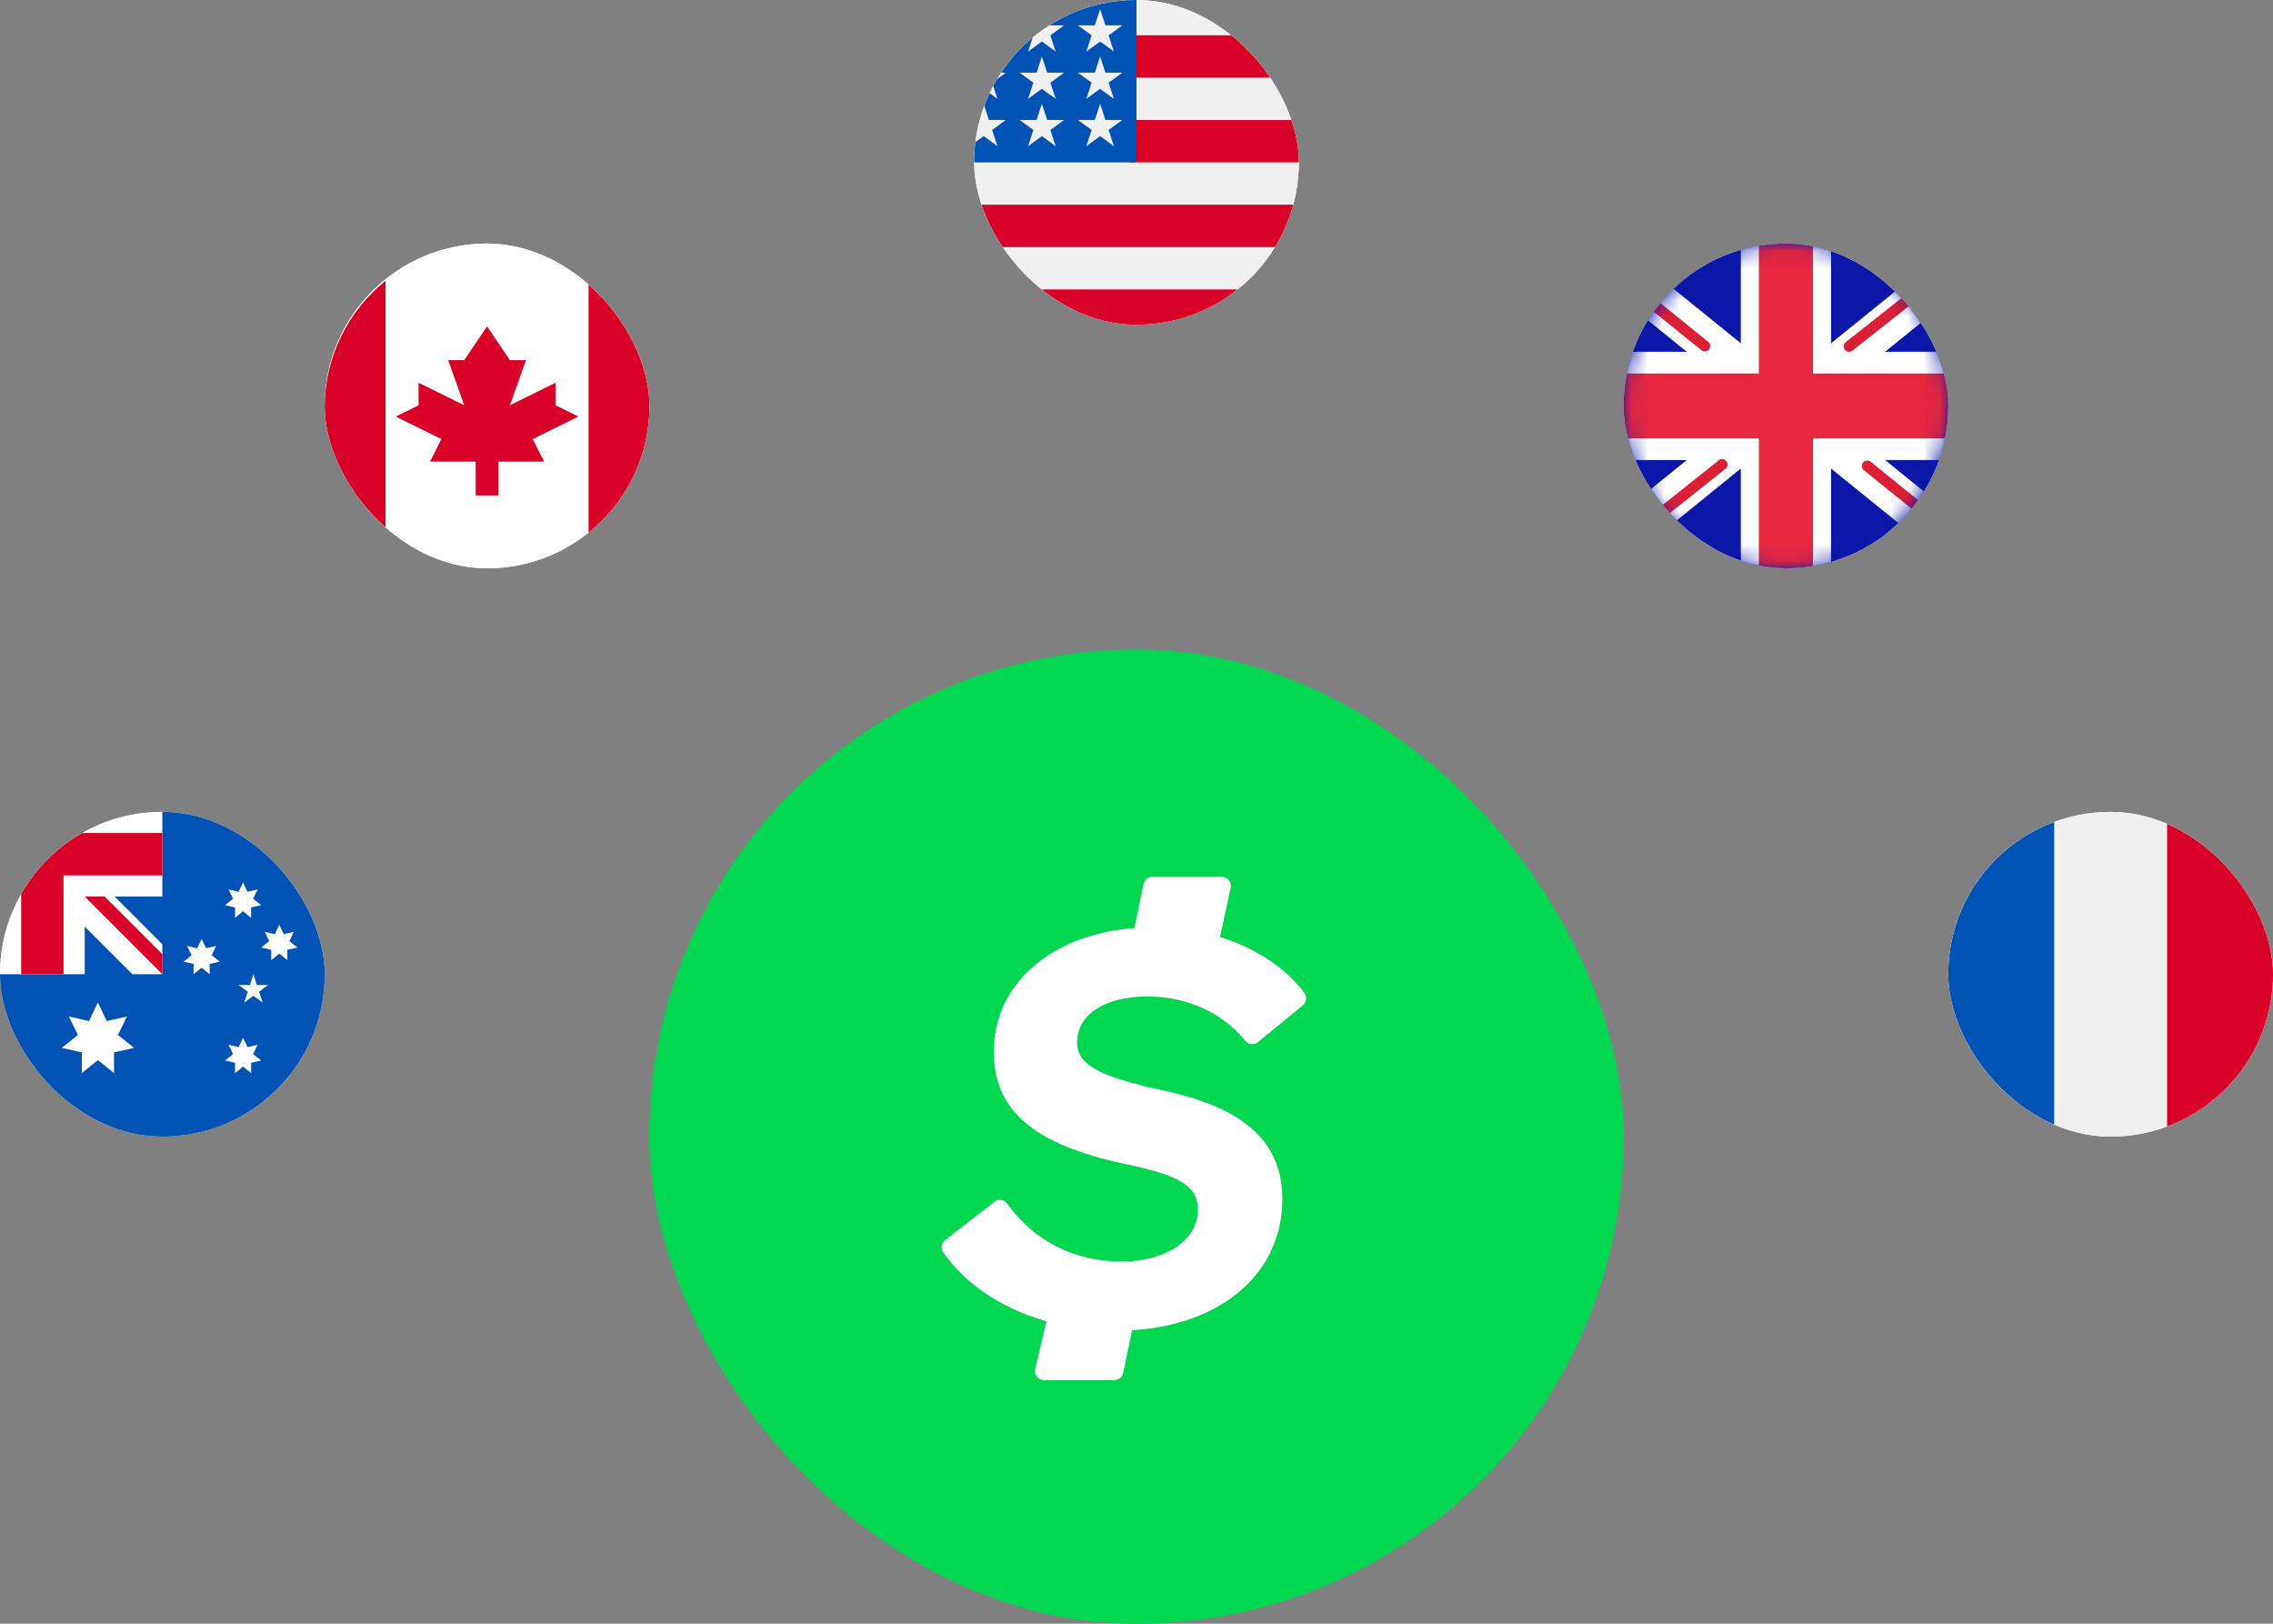
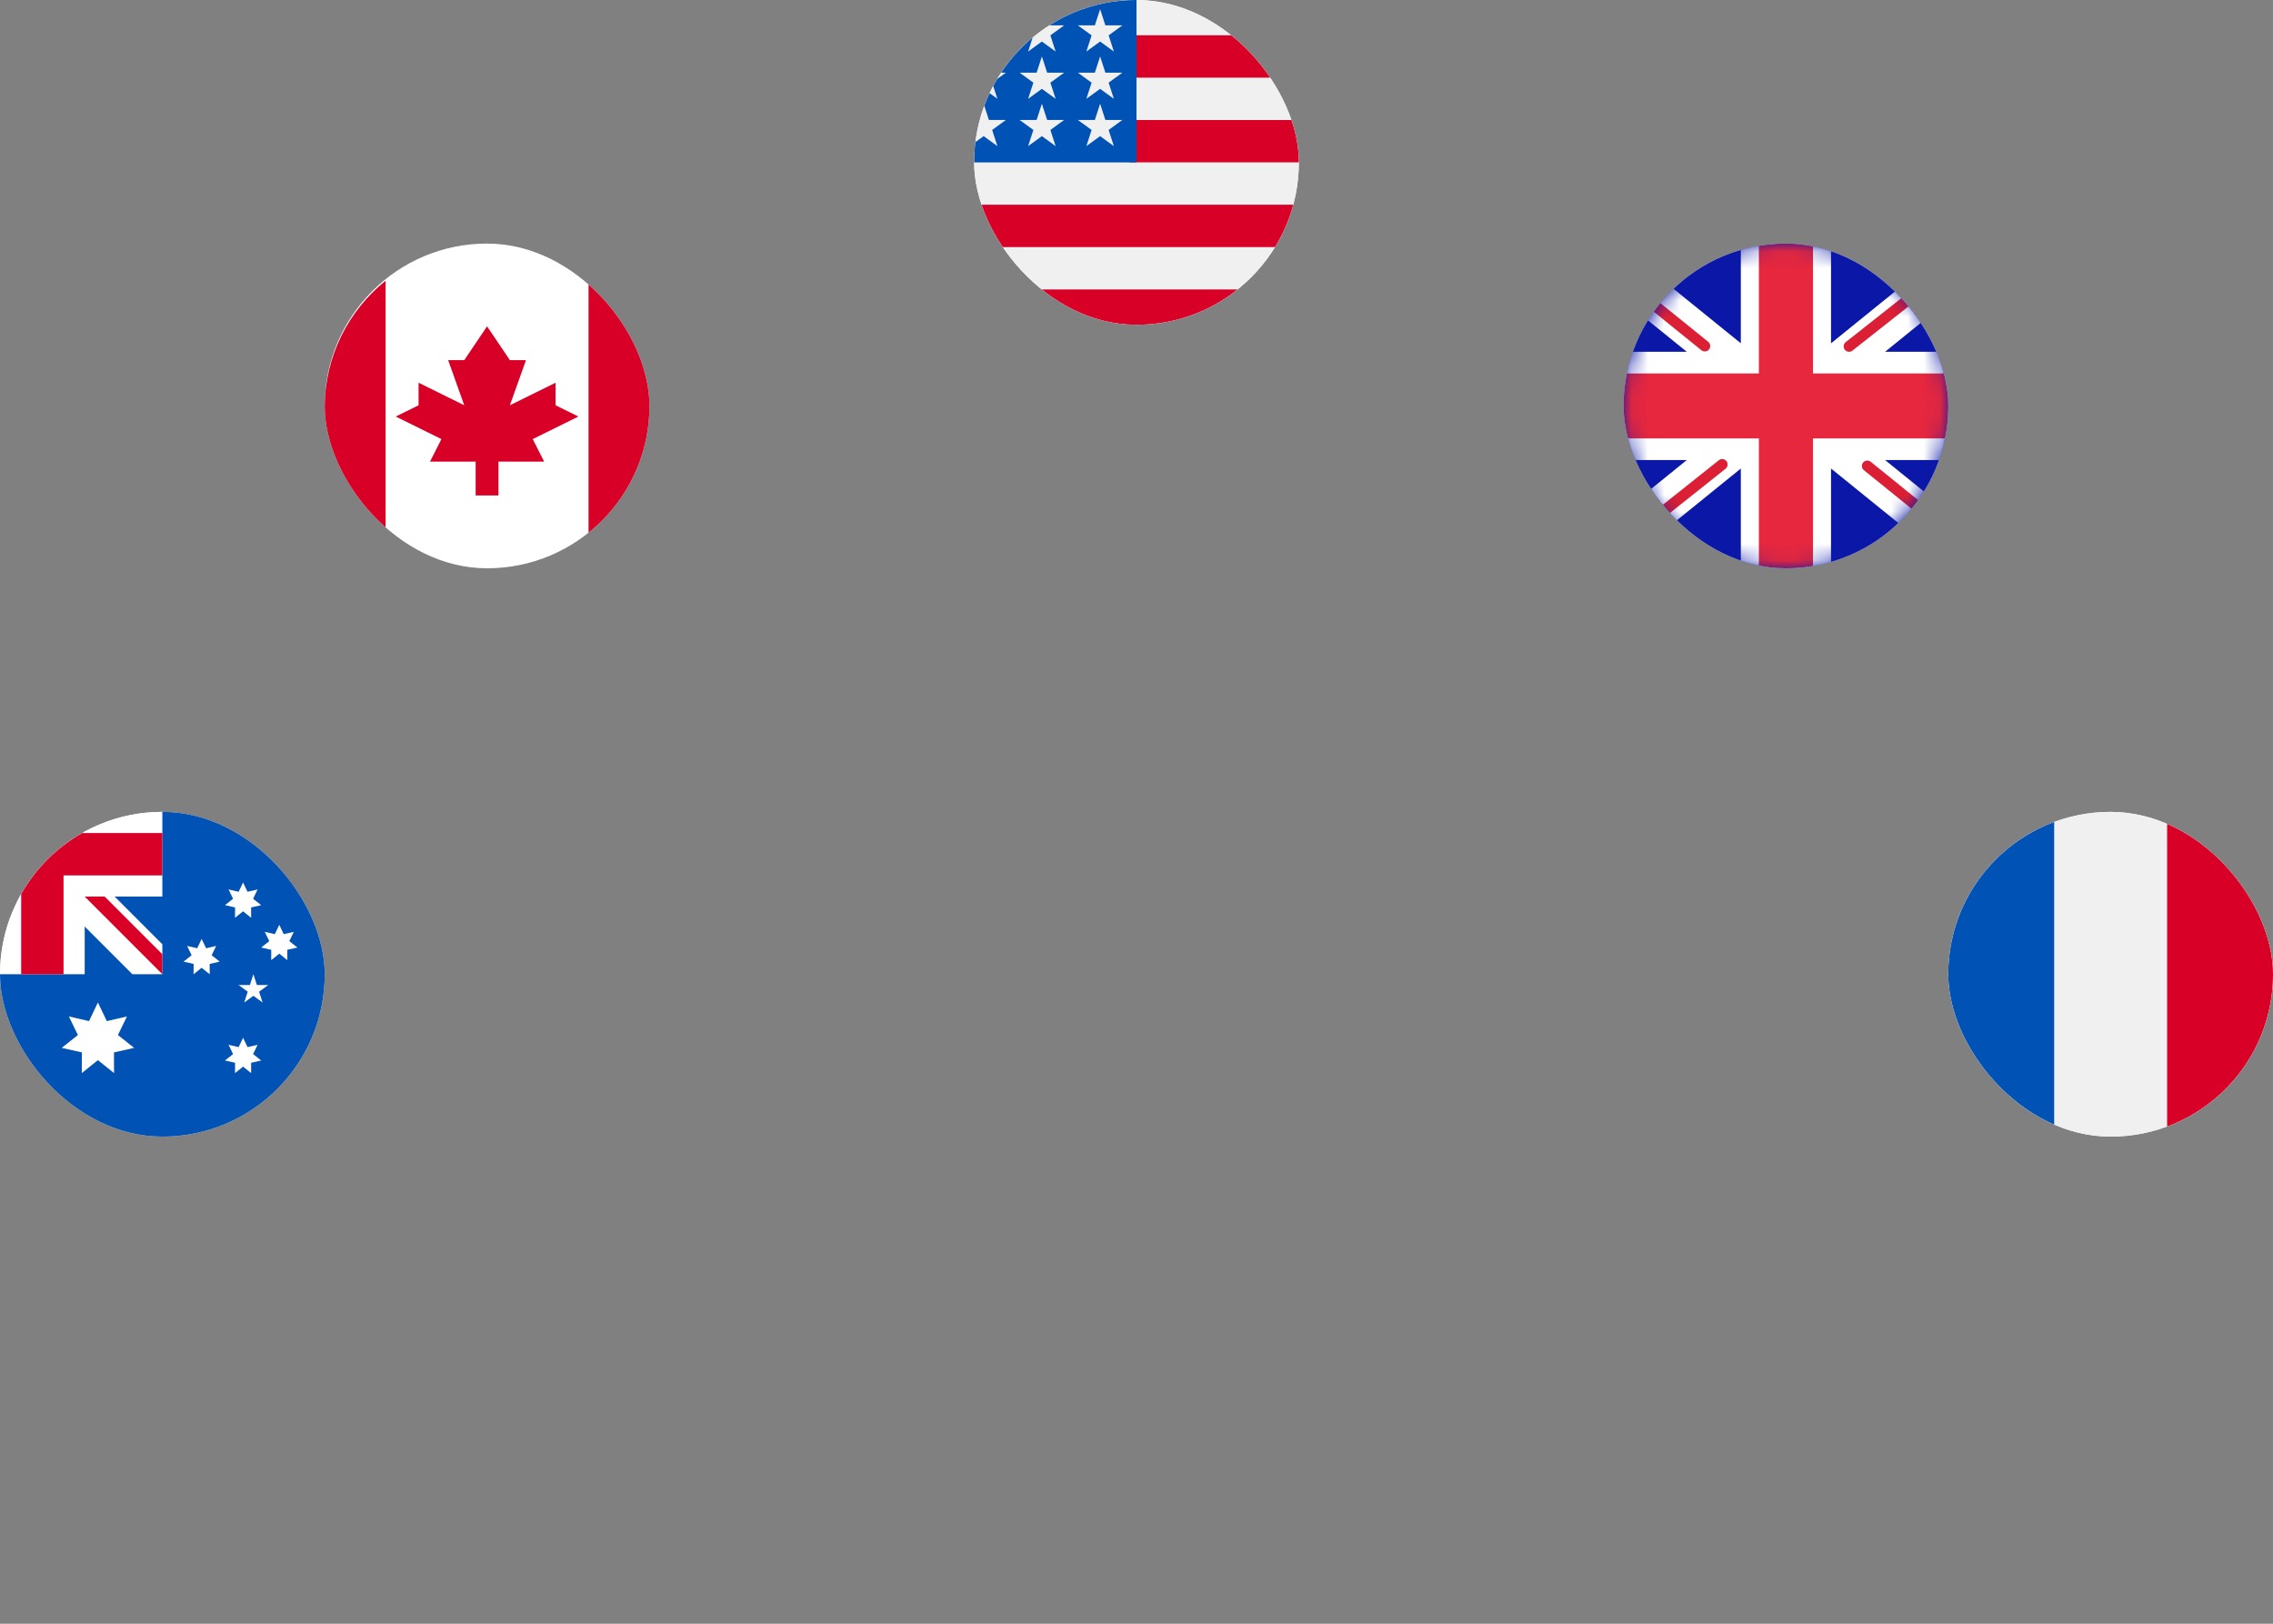
<svg xmlns="http://www.w3.org/2000/svg" width="140" height="100" viewBox="0 0 140 100" fill="none">
  <rect x="0" y="0" width="140" height="100" fill="#808080" stroke="none" />
  <g clip-path="url(#clip0_645_8386)">
    <g clip-path="url(#clip1_645_8386)">
      <rect x="40" y="40" width="60" height="60" rx="30" fill="#00D64F" />
      <g clip-path="url(#clip2_645_8386)">
        <path d="M96 46H44C39.582 46 36 49.582 36 54V86C36 90.418 39.582 94 44 94H96C100.418 94 104 90.418 104 86V54C104 49.582 100.418 46 96 46Z" fill="#00D64F" />
        <path d="M71.614 67.148C76.671 68.232 78.983 70.327 78.983 73.867C78.983 78.305 75.369 81.581 69.728 81.927L69.178 84.552C69.124 84.809 68.898 84.993 68.636 84.993H64.296C63.938 84.993 63.674 84.659 63.757 84.311L64.453 81.375C61.657 80.58 59.407 79.032 58.095 77.122C57.93 76.881 57.985 76.553 58.215 76.374L61.249 74.014C61.499 73.82 61.857 73.877 62.042 74.134C63.649 76.371 66.115 77.696 69.086 77.696C71.759 77.696 73.781 76.396 73.781 74.517C73.781 73.072 72.77 72.422 69.375 71.7C63.523 70.472 61.211 68.304 61.211 64.764C61.211 60.657 64.663 57.554 69.87 57.151L70.438 54.44C70.492 54.184 70.718 54 70.98 54H75.262C75.615 54 75.878 54.326 75.803 54.671L75.145 57.709C77.386 58.399 79.21 59.632 80.346 61.154C80.522 61.389 80.477 61.724 80.249 61.91L77.482 64.179C77.241 64.377 76.89 64.334 76.694 64.092C75.288 62.352 73.074 61.369 70.675 61.369C68.002 61.369 66.34 62.525 66.34 64.186C66.34 65.559 67.641 66.282 71.614 67.148Z" fill="white" />
      </g>
    </g>
    <g clip-path="url(#clip3_645_8386)">
      <rect y="50" width="20" height="20" rx="10" fill="white" />
      <path d="M20 60C20 65.523 15.523 70 10 70C4.477 70 0 65.523 0 60C0 60.002 10 50.001 10 50C15.523 50 20 54.477 20 60Z" fill="#0052B4" />
      <path d="M9.973 59.999H10C10 59.99 10 59.982 10 59.973C9.991 59.982 9.982 59.99 9.973 59.999Z" fill="white" />
      <path d="M10 55.217C10 53.458 10 52.305 10 50H9.998C4.476 50.001 0 54.478 0 60H5.217V57.062L8.155 60H9.973C9.982 59.991 9.991 59.982 10 59.973C10 59.3 10 58.698 10 58.155L7.062 55.217H10Z" fill="white" />
      <path d="M5.059 51.305C3.495 52.195 2.195 53.495 1.304 55.059V60H3.913V53.913V53.913H10C10 53.091 10 52.307 10 51.305H5.059Z" fill="#D80027" />
      <path d="M10 58.77L6.447 55.217H5.218C5.218 55.217 5.218 55.217 5.218 55.217L10 59.999H10C10 59.999 10 59.151 10 58.77Z" fill="#D80027" />
      <path d="M6.031 61.738L6.58 62.886L7.819 62.599L7.264 63.744L8.261 64.534L7.02 64.814L7.023 66.086L6.031 65.29L5.039 66.086L5.042 64.814L3.801 64.534L4.798 63.744L4.243 62.599L5.482 62.886L6.031 61.738Z" fill="white" />
      <path d="M14.972 63.914L15.246 64.488L15.866 64.345L15.589 64.917L16.087 65.312L15.467 65.452L15.468 66.088L14.972 65.69L14.476 66.088L14.478 65.452L13.857 65.312L14.355 64.917L14.078 64.345L14.698 64.488L14.972 63.914Z" fill="white" />
      <path d="M12.419 57.826L12.694 58.4L13.313 58.257L13.036 58.829L13.534 59.224L12.914 59.364L12.915 60L12.419 59.602L11.923 60L11.925 59.364L11.304 59.224L11.803 58.829L11.525 58.257L12.145 58.4L12.419 57.826Z" fill="white" />
      <path d="M14.972 54.348L15.246 54.922L15.866 54.778L15.589 55.35L16.087 55.746L15.467 55.886L15.468 56.522L14.972 56.124L14.476 56.522L14.478 55.886L13.857 55.746L14.355 55.35L14.078 54.778L14.698 54.922L14.972 54.348Z" fill="white" />
      <path d="M17.202 56.957L17.476 57.531L18.096 57.388L17.819 57.96L18.317 58.355L17.696 58.495L17.698 59.131L17.202 58.733L16.706 59.131L16.707 58.495L16.087 58.355L16.585 57.96L16.308 57.388L16.927 57.531L17.202 56.957Z" fill="white" />
      <path d="M15.607 60L15.823 60.664H16.522L15.957 61.075L16.173 61.739L15.607 61.329L15.042 61.739L15.258 61.075L14.693 60.664H15.392L15.607 60Z" fill="white" />
    </g>
    <g clip-path="url(#clip4_645_8386)">
      <rect x="120" y="50" width="20" height="20" rx="10" fill="white" />
      <path d="M130 70C135.523 70 140 65.523 140 60C140 54.477 135.523 50 130 50C124.477 50 120 54.477 120 60C120 65.523 124.477 70 130 70Z" fill="#F0F0F0" />
      <path d="M140 59.999C140 55.7 137.286 52.034 133.478 50.621V69.377C137.286 67.964 140 64.299 140 59.999Z" fill="#D80027" />
      <path d="M120 59.999C120 64.299 122.714 67.964 126.522 69.377V50.621C122.714 52.034 120 55.7 120 59.999Z" fill="#0052B4" />
    </g>
    <g clip-path="url(#clip5_645_8386)">
      <rect x="60" width="20" height="20" rx="10" fill="white" />
      <path d="M70 20C75.523 20 80 15.523 80 10C80 4.477 75.523 0 70 0C64.477 0 60 4.477 60 10C60 15.523 64.477 20 70 20Z" fill="#F0F0F0" />
      <path d="M69.565 9.999H80C80 9.097 79.88 8.222 79.656 7.391H69.565V9.999Z" fill="#D80027" />
      <path d="M69.565 4.783H78.532C77.92 3.784 77.137 2.901 76.225 2.174H69.565V4.783Z" fill="#D80027" />
      <path d="M70 20C72.353 20 74.517 19.187 76.225 17.826H63.775C65.483 19.187 67.647 20 70 20Z" fill="#D80027" />
      <path d="M61.468 15.218H78.532C79.024 14.416 79.405 13.54 79.656 12.609H60.344C60.595 13.54 60.976 14.416 61.468 15.218Z" fill="#D80027" />
      <path d="M64.632 1.562H65.543L64.696 2.177L65.02 3.174L64.172 2.558L63.324 3.174L63.604 2.313C62.858 2.935 62.204 3.663 61.664 4.475H61.956L61.417 4.867C61.333 5.007 61.252 5.149 61.175 5.294L61.433 6.087L60.952 5.738C60.833 5.991 60.723 6.25 60.625 6.514L60.909 7.388H61.956L61.109 8.004L61.433 9L60.585 8.384L60.077 8.753C60.026 9.162 60 9.578 60 10H70C70 4.477 70 3.826 70 0C68.025 0 66.183 0.573 64.632 1.562ZM65.02 9L64.172 8.384L63.324 9L63.648 8.004L62.8 7.388H63.848L64.172 6.391L64.496 7.388H65.543L64.696 8.004L65.02 9ZM64.696 5.091L65.02 6.087L64.172 5.471L63.324 6.087L63.648 5.091L62.8 4.475H63.848L64.172 3.478L64.496 4.475H65.543L64.696 5.091ZM68.607 9L67.759 8.384L66.911 9L67.235 8.004L66.388 7.388H67.435L67.759 6.391L68.083 7.388H69.13L68.283 8.004L68.607 9ZM68.283 5.091L68.607 6.087L67.759 5.471L66.911 6.087L67.235 5.091L66.388 4.475H67.435L67.759 3.478L68.083 4.475H69.13L68.283 5.091ZM68.283 2.177L68.607 3.174L67.759 2.558L66.911 3.174L67.235 2.177L66.388 1.562H67.435L67.759 0.565L68.083 1.562H69.13L68.283 2.177Z" fill="#0052B4" />
    </g>
    <g clip-path="url(#clip6_645_8386)">
      <rect x="20" y="15" width="20" height="20" rx="10" fill="white" />
-       <path d="M30 35C35.523 35 40 30.523 40 25C40 19.477 35.523 15 30 15C24.477 15 20 19.477 20 25C20 30.523 24.477 35 30 35Z" fill="white" />
      <path d="M32.812 27.042L35.625 25.653L34.219 24.959V23.57L31.406 24.959L32.396 22.181H31.406L30 20.098L28.594 22.181H27.604L28.594 24.959L25.781 23.57V24.959L24.375 25.653L27.188 27.042L26.484 28.431H29.297V30.514H30.703V28.431H33.516L32.812 27.042Z" fill="#D80027" />
      <path fill-rule="evenodd" clip-rule="evenodd" d="M23.75 32.904V17.291C21.464 19.124 20 21.94 20 25.098C20 28.256 21.464 31.072 23.75 32.904Z" fill="#D80027" />
      <path fill-rule="evenodd" clip-rule="evenodd" d="M36.25 32.904V17.291C38.536 19.124 40 21.94 40 25.098C40 28.256 38.536 31.072 36.25 32.904Z" fill="#D80027" />
    </g>
    <g clip-path="url(#clip7_645_8386)">
      <rect x="100" y="15" width="20" height="20" rx="10" fill="white" />
      <path d="M110 35C115.523 35 120 30.523 120 25C120 19.477 115.523 15 110 15C104.477 15 100 19.477 100 25C100 30.523 104.477 35 110 35Z" fill="#0A17A7" />
      <mask id="mask0_645_8386" style="mask-type:alpha" maskUnits="userSpaceOnUse" x="100" y="15" width="20" height="20">
        <path d="M110 35C115.523 35 120 30.523 120 25C120 19.477 115.523 15 110 15C104.477 15 100 19.477 100 25C100 30.523 104.477 35 110 35Z" fill="#0A17A7" />
      </mask>
      <g mask="url(#mask0_645_8386)">
        <path fill-rule="evenodd" clip-rule="evenodd" d="M103.894 28.332L96.022 34.704L97.265 36.915L107.222 28.855V36.332H112.778V28.855L122.736 36.915L123.978 34.704L116.106 28.332H121.667V21.666H116.105L123.978 15.293L122.736 13.082L112.778 21.142V13.666H107.222V21.142L97.265 13.082L96.022 15.293L103.895 21.666H98.333V28.332H103.894Z" fill="white" />
        <path d="M113.89 21.332L124.444 13" stroke="#DB1F35" stroke-width="0.667" stroke-linecap="round" />
        <path d="M115.011 28.697L124.472 36.35" stroke="#DB1F35" stroke-width="0.667" stroke-linecap="round" />
        <path d="M105.004 21.311L95.135 13.33" stroke="#DB1F35" stroke-width="0.667" stroke-linecap="round" />
        <path d="M106.075 28.605L95.135 37.311" stroke="#DB1F35" stroke-width="0.667" stroke-linecap="round" />
        <path fill-rule="evenodd" clip-rule="evenodd" d="M98.333 27H108.333V35H111.667V27H121.667V23H111.667V15H108.333V23H98.333V27Z" fill="#E6273E" />
      </g>
    </g>
  </g>
  <defs>
    <clipPath id="clip0_645_8386">
      <rect width="140" height="100" fill="white" />
    </clipPath>
    <clipPath id="clip1_645_8386">
-       <rect x="40" y="40" width="60" height="60" rx="30" fill="white" />
-     </clipPath>
+       </clipPath>
    <clipPath id="clip2_645_8386">
      <rect width="68" height="48" fill="white" transform="translate(36 46)" />
    </clipPath>
    <clipPath id="clip3_645_8386">
      <rect y="50" width="20" height="20" rx="10" fill="white" />
    </clipPath>
    <clipPath id="clip4_645_8386">
      <rect x="120" y="50" width="20" height="20" rx="10" fill="white" />
    </clipPath>
    <clipPath id="clip5_645_8386">
      <rect x="60" width="20" height="20" rx="10" fill="white" />
    </clipPath>
    <clipPath id="clip6_645_8386">
      <rect x="20" y="15" width="20" height="20" rx="10" fill="white" />
    </clipPath>
    <clipPath id="clip7_645_8386">
      <rect x="100" y="15" width="20" height="20" rx="10" fill="white" />
    </clipPath>
  </defs>
</svg>